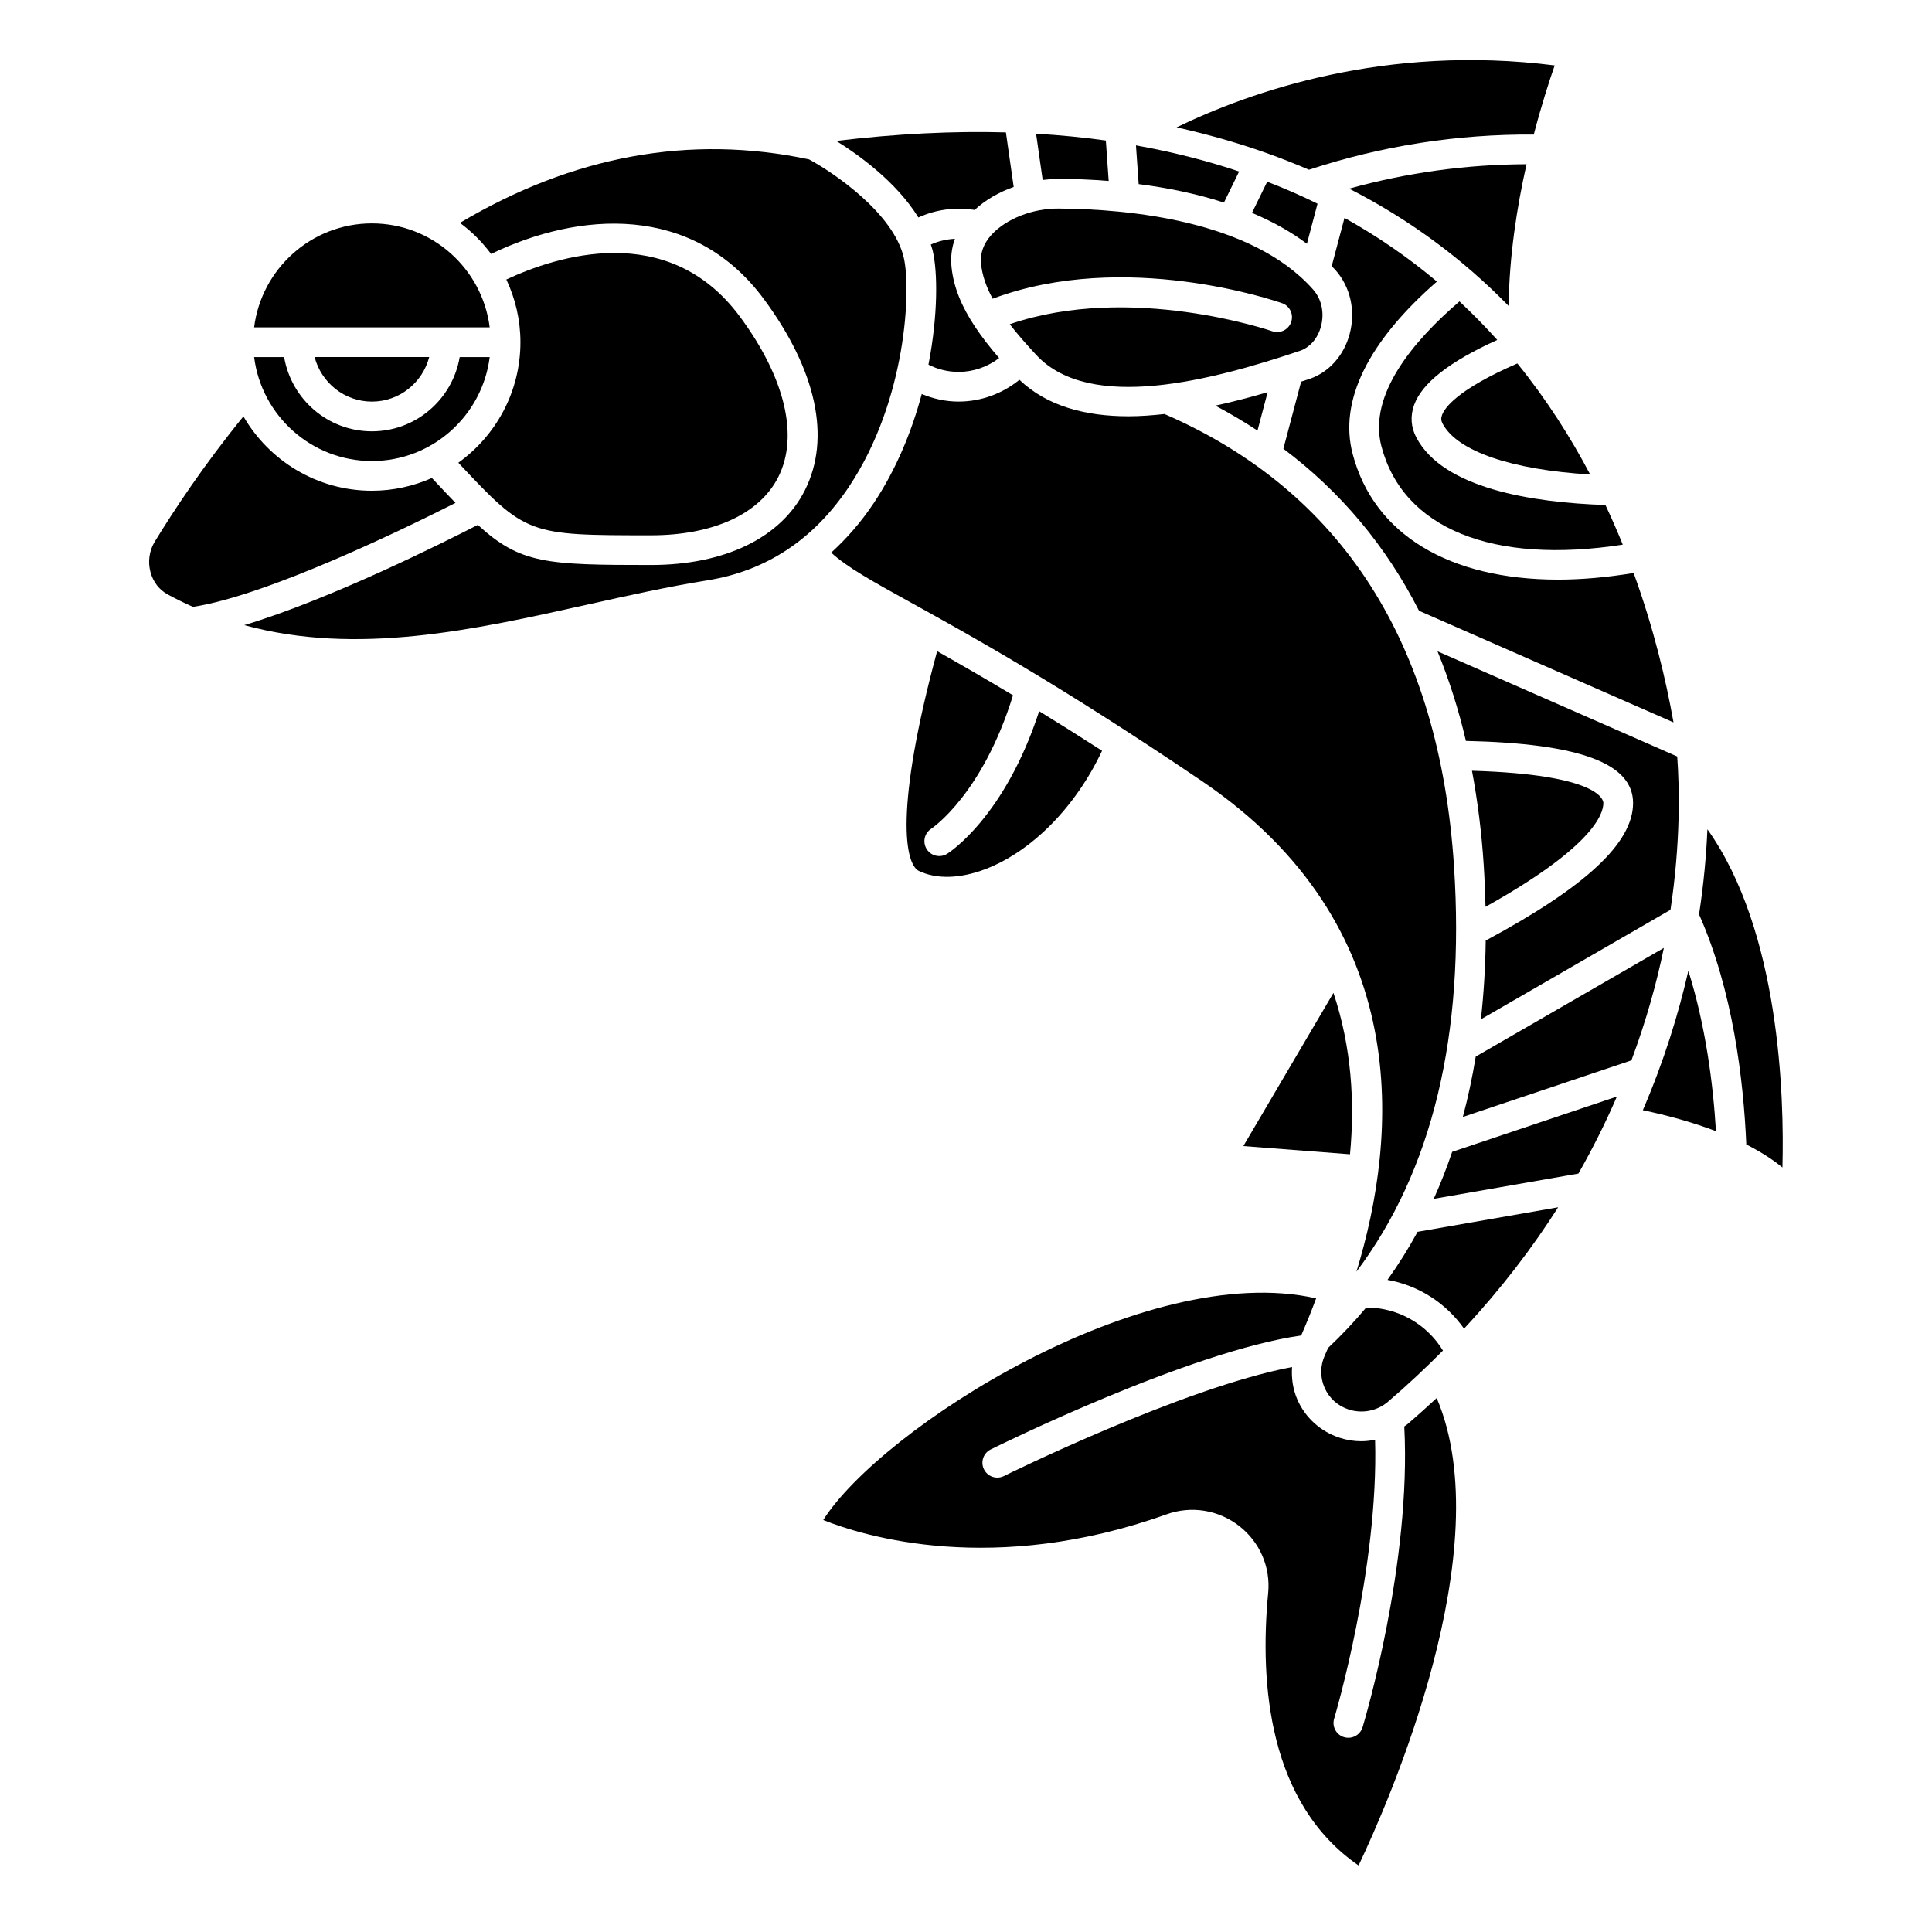
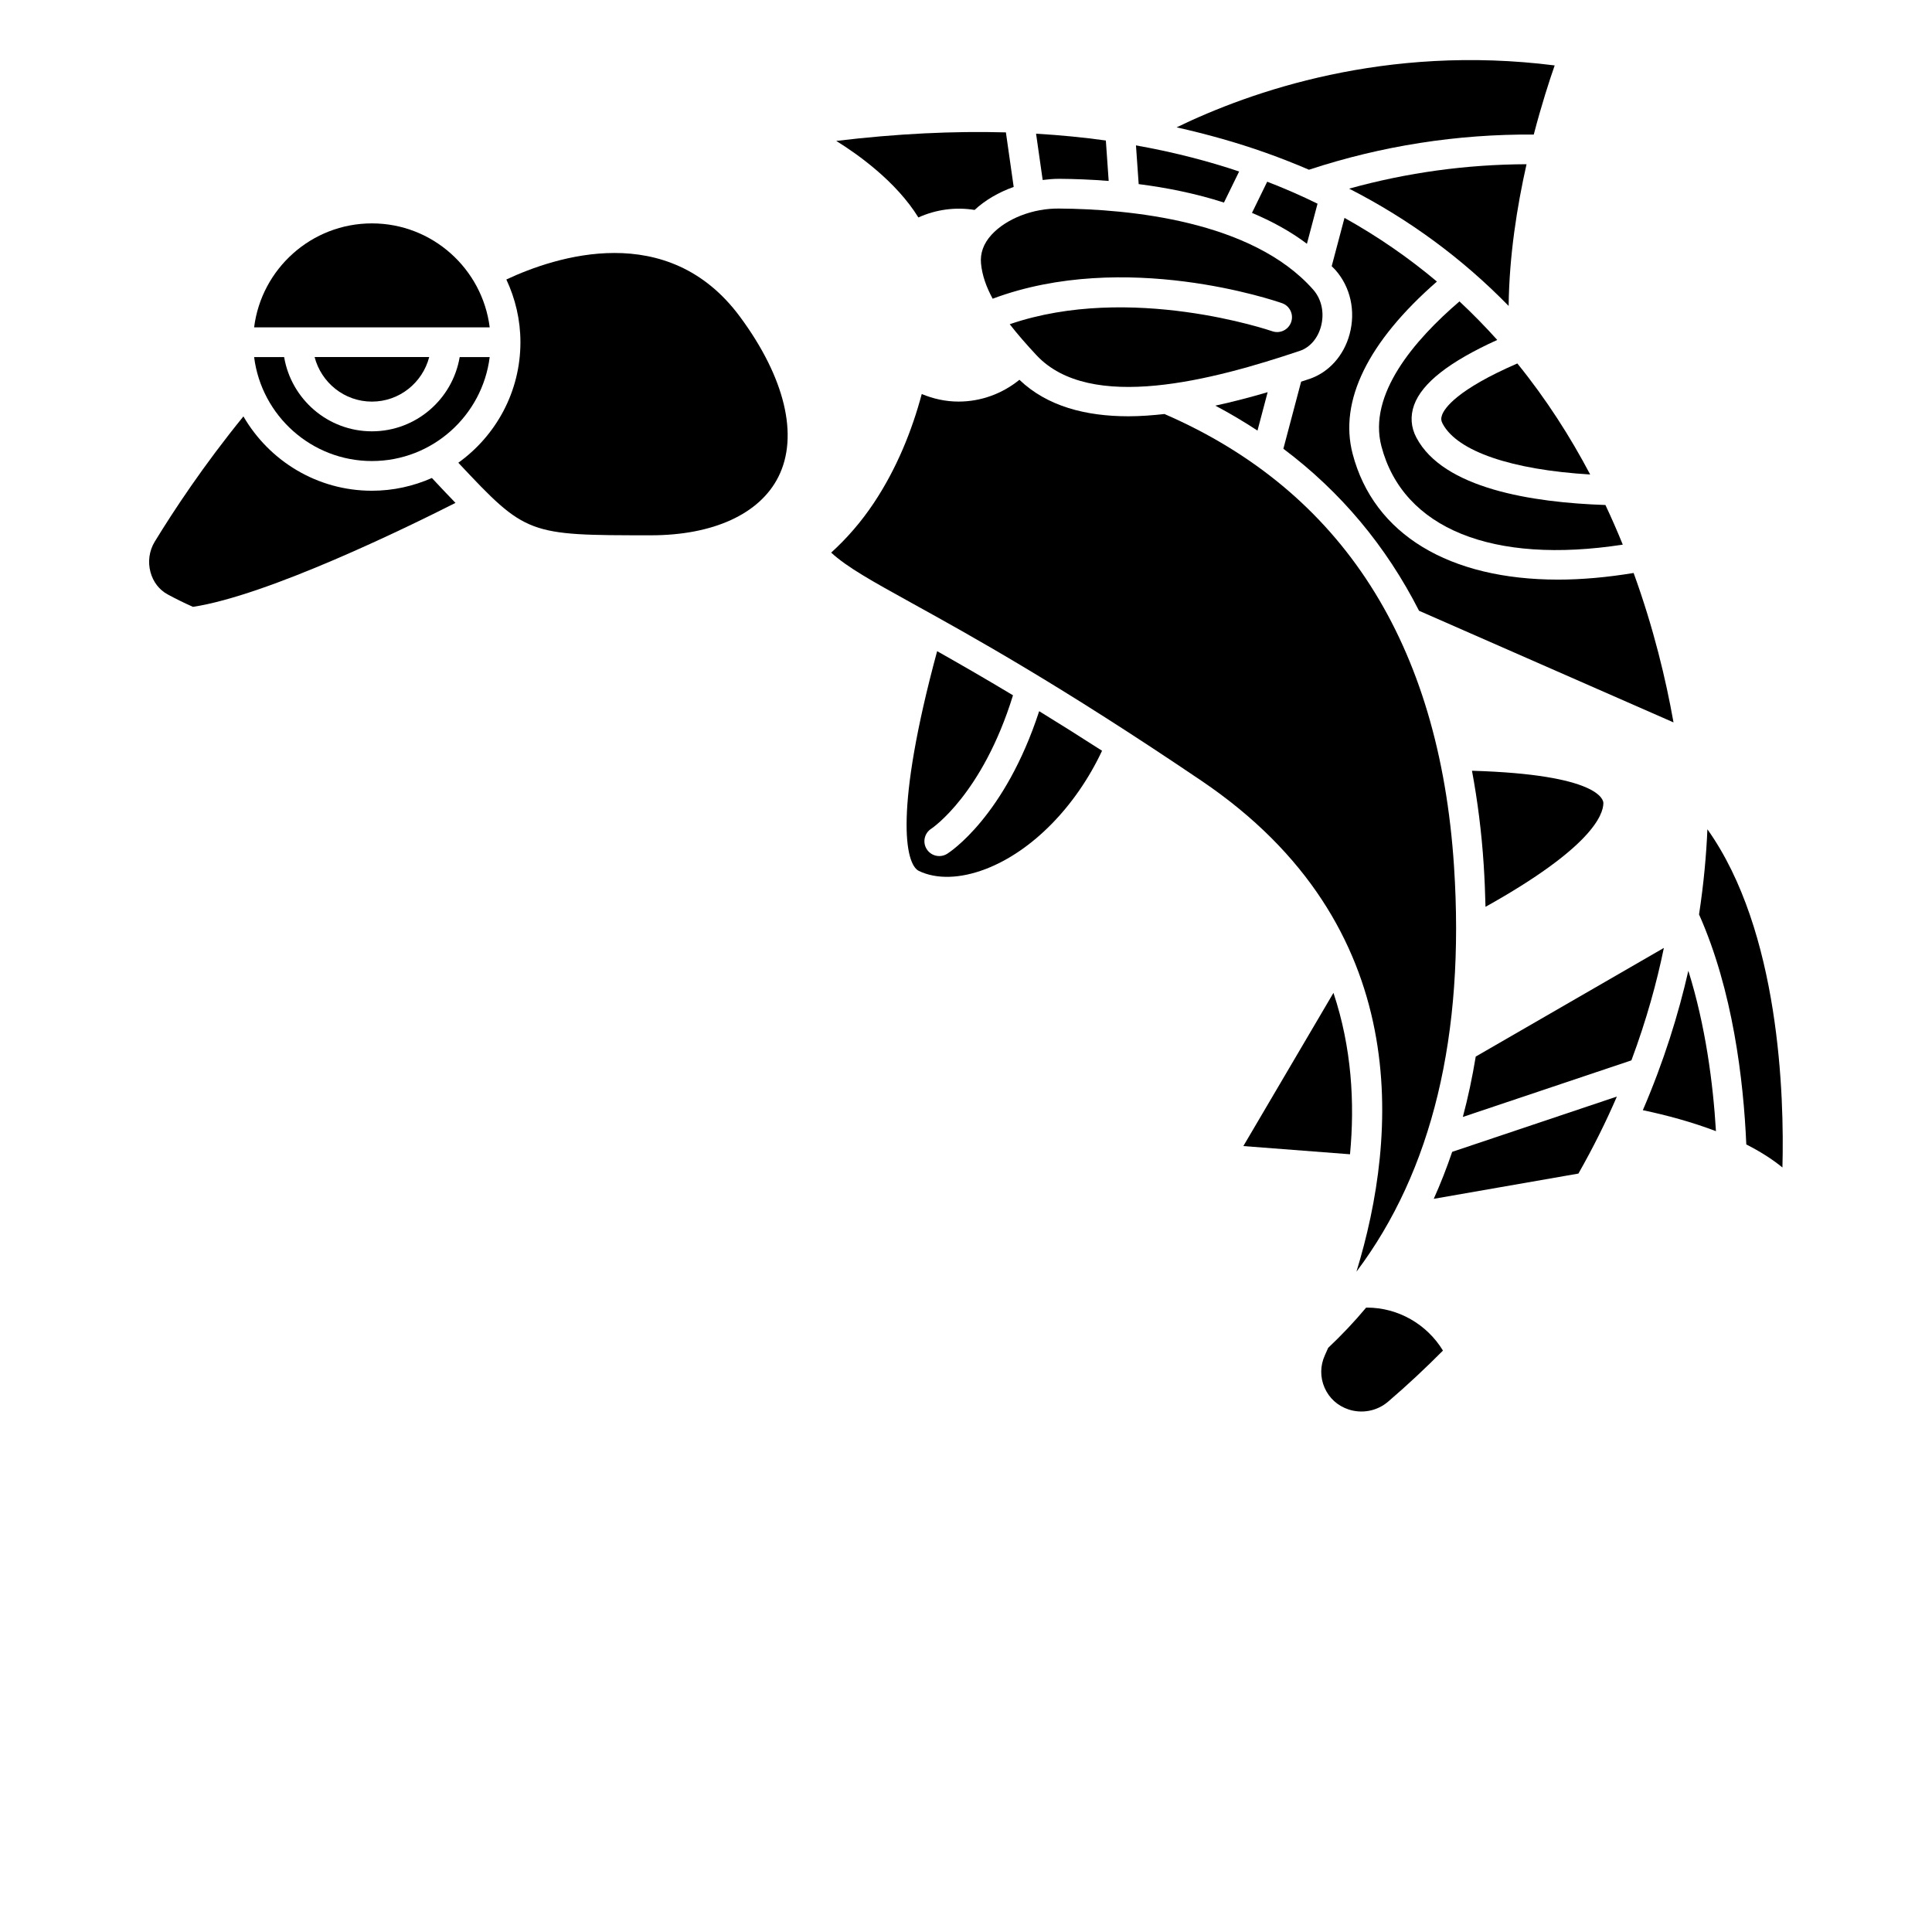
<svg xmlns="http://www.w3.org/2000/svg" fill="#000000" width="800px" height="800px" version="1.1" viewBox="144 144 512 512">
  <g>
    <path d="m479.94 247.93c-4.496 1.328-9.16 2.543-13.867 3.57 3.891 2.055 7.602 4.266 11.176 6.609z" />
    <path d="m490.89 188.98c19.32-6.356 39.32-9.465 59.574-9.324 2.051-7.856 4.133-14.285 5.543-18.316-44.828-5.684-80.66 6.934-100.19 16.406 7.93 1.785 15.887 3.981 23.766 6.789 3.859 1.375 7.625 2.863 11.305 4.445z" />
    <path d="m493.16 197.98c-4.25-2.094-8.703-4.035-13.336-5.828l-4.039 8.266c5.195 2.184 10.148 4.859 14.562 8.188z" />
    <path d="m502.46 264.26c-3.664-13.977 4.055-29.691 22.34-45.645-7.316-6.152-15.457-11.84-24.496-16.871l-3.391 12.801c0.324 0.344 0.676 0.652 0.992 1.008 3.992 4.519 5.398 10.871 3.762 16.988-1.527 5.707-5.516 10.152-10.672 11.887-0.707 0.238-1.461 0.477-2.18 0.715l-4.707 17.781c15.203 11.418 27.203 25.75 35.953 42.934l67.434 29.582c-0.016-0.086-0.035-0.203-0.035-0.211-1.953-10.988-5.195-24.691-10.531-39.383-7.031 1.156-13.734 1.758-20.008 1.758-28.73 0-48.848-11.891-54.461-33.344z" />
    <path d="m548.55 187.52c-15.902 0.055-31.66 2.211-47.016 6.473 16.027 8.188 30.086 18.602 42.273 31.086 0.141-13.207 2.215-26.348 4.742-37.559z" />
    <path d="m526.15 254c-0.305 0.84-0.254 1.504 0.16 2.281 3.894 7.336 18.301 12.219 39.105 13.465-5.258-9.969-11.609-19.938-19.305-29.426-16 6.945-19.297 11.832-19.961 13.68z" />
    <path d="m519.37 259.99c-1.461-2.723-1.676-5.723-0.617-8.656 2.094-5.812 9.328-11.48 22.031-17.246-3.137-3.496-6.473-6.906-10.012-10.211-12.039 10.32-24.277 24.676-20.684 38.387 5.719 21.836 29.477 31.391 63.965 26.07-1.41-3.473-2.941-6.981-4.598-10.504-19.582-0.656-42.969-4.406-50.086-17.84z" />
    <path d="m406.77 206.21c-2.125 2.32-3.062 4.914-2.785 7.688 0.309 3.113 1.398 6.168 3.082 9.266 35.066-13.121 74.961 0.578 76.691 1.184 2.051 0.719 3.129 2.965 2.41 5.016-0.715 2.051-2.953 3.133-5.016 2.414-0.391-0.137-37.551-12.844-69.562-1.855 2.051 2.637 4.414 5.348 7.086 8.211 14.23 15.223 46.66 6.629 69.82-1.164 2.648-0.895 4.734-3.305 5.578-6.465 0.953-3.562 0.18-7.203-2.059-9.746-16.219-18.371-49.051-21.348-67.18-21.488-7.09-0.137-14.227 2.734-18.066 6.941z" />
-     <path d="m398.03 242.56c3.922 0 7.68-1.328 10.75-3.672-2.43-2.805-4.562-5.543-6.371-8.27-0.02-0.02-0.031-0.047-0.047-0.07-3.426-5.172-5.664-10.32-6.211-15.879-0.25-2.555 0.066-5.039 0.91-7.391-2.203 0.129-4.367 0.613-6.387 1.531 0.156 0.512 0.355 1.016 0.48 1.535 1.363 5.691 1.449 17.168-1.102 30.297 2.453 1.25 5.168 1.918 7.977 1.918z" />
    <path d="m497.38 407.12-23.879 40.602 28.266 2.172c1.297-13.641 0.438-28.332-4.387-42.773z" />
-     <path d="m532.48 340.35c30.164 0.672 44.301 5.918 44.301 16.469 0 10.539-12.453 22.152-39.051 36.438-0.094 7.203-0.531 14.152-1.277 20.871l50.246-29.02c2.644-17.57 2.418-31.918 1.781-40.633l-63.523-27.871c3.031 7.461 5.574 15.348 7.523 23.746z" />
    <path d="m501.36 517.51c3.641 1.207 7.617 0.41 10.484-2.043 5.219-4.461 10.016-8.988 14.555-13.547-4.25-6.984-11.867-11.391-20.133-11.391-0.078 0-0.152 0.008-0.23 0.008-3.121 3.738-6.481 7.289-10.059 10.66-0.297 0.664-0.59 1.344-0.875 1.973-1.258 2.769-1.285 5.82-0.074 8.594 1.207 2.75 3.453 4.793 6.332 5.746z" />
    <path d="m390.81 363.61c0.25-0.164 13.555-9.137 21.645-35.352-7.676-4.609-14.316-8.426-20.105-11.688-11.391 42.066-8.512 56.465-4.832 58.242 4.66 2.234 10.91 2.07 17.609-0.48 12.41-4.727 24.012-16.625 30.93-31.375-5.996-3.856-11.535-7.336-16.664-10.484-9.109 27.926-23.734 37.387-24.387 37.797-0.648 0.406-1.375 0.598-2.086 0.598-1.312 0-2.594-0.652-3.34-1.848-1.148-1.832-0.602-4.25 1.23-5.41z" />
    <path d="m529.33 373.58c-3.863-59.113-29.691-99.422-76.727-119.86-3.231 0.355-6.438 0.598-9.562 0.598-11.27 0-21.512-2.625-28.887-9.668-4.527 3.688-10.203 5.773-16.125 5.773-3.398 0-6.68-0.727-9.758-2.004-2.586 9.691-6.656 19.82-12.727 28.918-3.367 5.047-7.156 9.367-11.273 13.113 4.234 3.879 10.633 7.441 21.465 13.426 15.574 8.609 39.105 21.613 76.73 47.082 56.52 38.27 52.008 94.105 41.008 130.05 20.066-26.676 28.785-62.691 25.855-107.44z" />
    <path d="m568.91 356.81c0-0.809-1.098-7.57-34.82-8.551 1.469 7.894 2.531 16.141 3.098 24.805 0.246 3.812 0.402 7.559 0.488 11.254 28.043-15.637 31.234-24.367 31.234-27.508z" />
-     <path d="m511.7 483.18c8.191 1.453 15.492 6.117 20.285 12.93 9.949-10.699 18.172-21.52 24.941-32.172l-37.25 6.504c-2.41 4.441-5.082 8.68-7.977 12.738z" />
    <path d="m523.96 461.7 38.336-6.691c3.953-6.949 7.336-13.781 10.195-20.41l-43.648 14.652c-1.457 4.289-3.082 8.438-4.883 12.449z" />
-     <path d="m383.49 212.18c-2.812-11.762-18.629-22.465-25.086-25.945-31.5-6.672-62.586-0.996-92.512 16.828 3.141 2.32 5.918 5.098 8.246 8.234 23.16-11.18 53.379-13.59 72.273 11.934 13.98 18.887 17.848 36.891 10.887 50.699-6.34 12.582-21.211 19.797-40.789 19.797-27.715 0-34.609-0.301-45.887-10.633-8.805 4.535-38.984 19.691-61.891 26.57 29.848 8.156 60.793 1.273 90.902-5.434 10.52-2.344 21.402-4.766 31.953-6.461 15.508-2.492 28.094-10.832 37.41-24.801 15.223-22.816 16.52-52.332 14.492-60.789z" />
-     <path d="m516.96 521.45c-0.254 0.215-0.547 0.371-0.812 0.574 1.91 36.219-10.504 77.926-11.047 79.715-0.512 1.703-2.074 2.797-3.766 2.797-0.379 0-0.758-0.055-1.137-0.164-2.082-0.629-3.258-2.82-2.633-4.902 0.125-0.414 11.828-39.742 10.848-73.918-1.203 0.238-2.422 0.391-3.648 0.391-1.945 0-3.891-0.305-5.769-0.926-5.059-1.672-9.098-5.34-11.176-10.102-1.195-2.734-1.609-5.695-1.41-8.629-28.824 5.406-75.871 28.637-76.375 28.887-0.562 0.281-1.156 0.41-1.742 0.41-1.449 0-2.844-0.805-3.531-2.188-0.965-1.949-0.168-4.309 1.777-5.273 2.188-1.086 52.676-25.996 82.281-30.199 1.281-2.922 2.633-6.215 3.973-9.844-45.625-10.277-115.49 34.73-130.62 58.746 10.848 4.324 45.145 14.879 90.977-1.512 6.555-2.344 13.754-1.188 19.246 3.09 5.469 4.254 8.336 10.883 7.684 17.73-2.312 24.199 0.137 55.816 23.961 72.238 7.965-16.766 37.621-84.102 20.699-123.87-2.516 2.324-5.086 4.644-7.777 6.945z" />
    <path d="m596.48 363.77c-0.285 6.688-0.949 14.273-2.215 22.562 8.957 20.145 11.781 43.797 12.523 60.961 3.5 1.781 6.758 3.793 9.574 6.106 0.508-18.949-0.707-62.664-19.883-89.629z" />
    <path d="m584.94 395.21-49.855 28.793c-0.91 5.508-2.035 10.852-3.418 16l44.676-14.996c4.008-10.75 6.758-20.809 8.574-29.691 0.012-0.039 0.016-0.07 0.023-0.105z" />
    <path d="m579.37 438.21c6.281 1.32 12.988 3.129 19.375 5.559-0.75-12.566-2.75-27.957-7.316-42.5-2.629 11.543-6.492 24.008-12.059 36.941z" />
    <path d="m242.56 250.43c7.312 0 13.426-5.039 15.184-11.809h-30.371c1.762 6.769 7.875 11.809 15.188 11.809z" />
    <path d="m387.38 201.63c4.644-2.113 9.867-2.82 14.898-1.992 2.781-2.59 6.367-4.676 10.359-6.102l-2.062-14.453c-13.883-0.383-28.852 0.328-44.961 2.262 5.668 3.512 15.906 10.766 21.766 20.285z" />
    <path d="m242.56 203.2c-16.027 0-29.27 12.043-31.215 27.551h62.43c-1.945-15.508-15.188-27.551-31.215-27.551z" />
    <path d="m424.64 191.39h0.254c3.781 0.027 8.176 0.184 12.918 0.562l-0.75-10.715c-5.926-0.828-12.094-1.43-18.492-1.805l1.75 12.262c1.441-0.18 2.883-0.305 4.32-0.305z" />
    <path d="m259.12 271.38-0.664-0.707c-4.871 2.152-10.238 3.379-15.895 3.379-14.539 0-27.234-7.945-34.051-19.703-10.555 12.965-18.5 25.004-23.512 33.215-1.449 2.379-1.859 5.312-1.121 8.047 0.699 2.606 2.328 4.711 4.574 5.926 2.219 1.199 4.449 2.293 6.684 3.285 19.793-3.004 56.574-20.969 69.574-27.551-1.719-1.777-3.539-3.699-5.59-5.891z" />
    <path d="m265.46 266.63c18.004 19.191 18.41 19.227 51.051 19.227 16.5 0 28.805-5.641 33.758-15.469 5.473-10.855 1.758-26.336-10.184-42.473-19.105-25.812-48.977-15.902-61.898-9.848 2.367 5.055 3.731 10.676 3.731 16.621 0 13.156-6.512 24.797-16.457 31.941z" />
    <path d="m242.56 266.18c16.027 0 29.27-12.043 31.215-27.551l-7.953-0.004c-1.883 11.152-11.578 19.68-23.262 19.68s-21.375-8.531-23.262-19.68h-7.953c1.945 15.508 15.188 27.555 31.215 27.555z" />
    <path d="m468.36 197.68 4.023-8.23c-8.121-2.727-16.812-4.981-26.086-6.691-0.023 0.012-0.055 0.031-0.078 0.043l-0.039-0.066c-0.383-0.07-0.754-0.145-1.137-0.211l0.719 10.266c7.305 0.93 15.07 2.465 22.598 4.891z" />
  </g>
</svg>